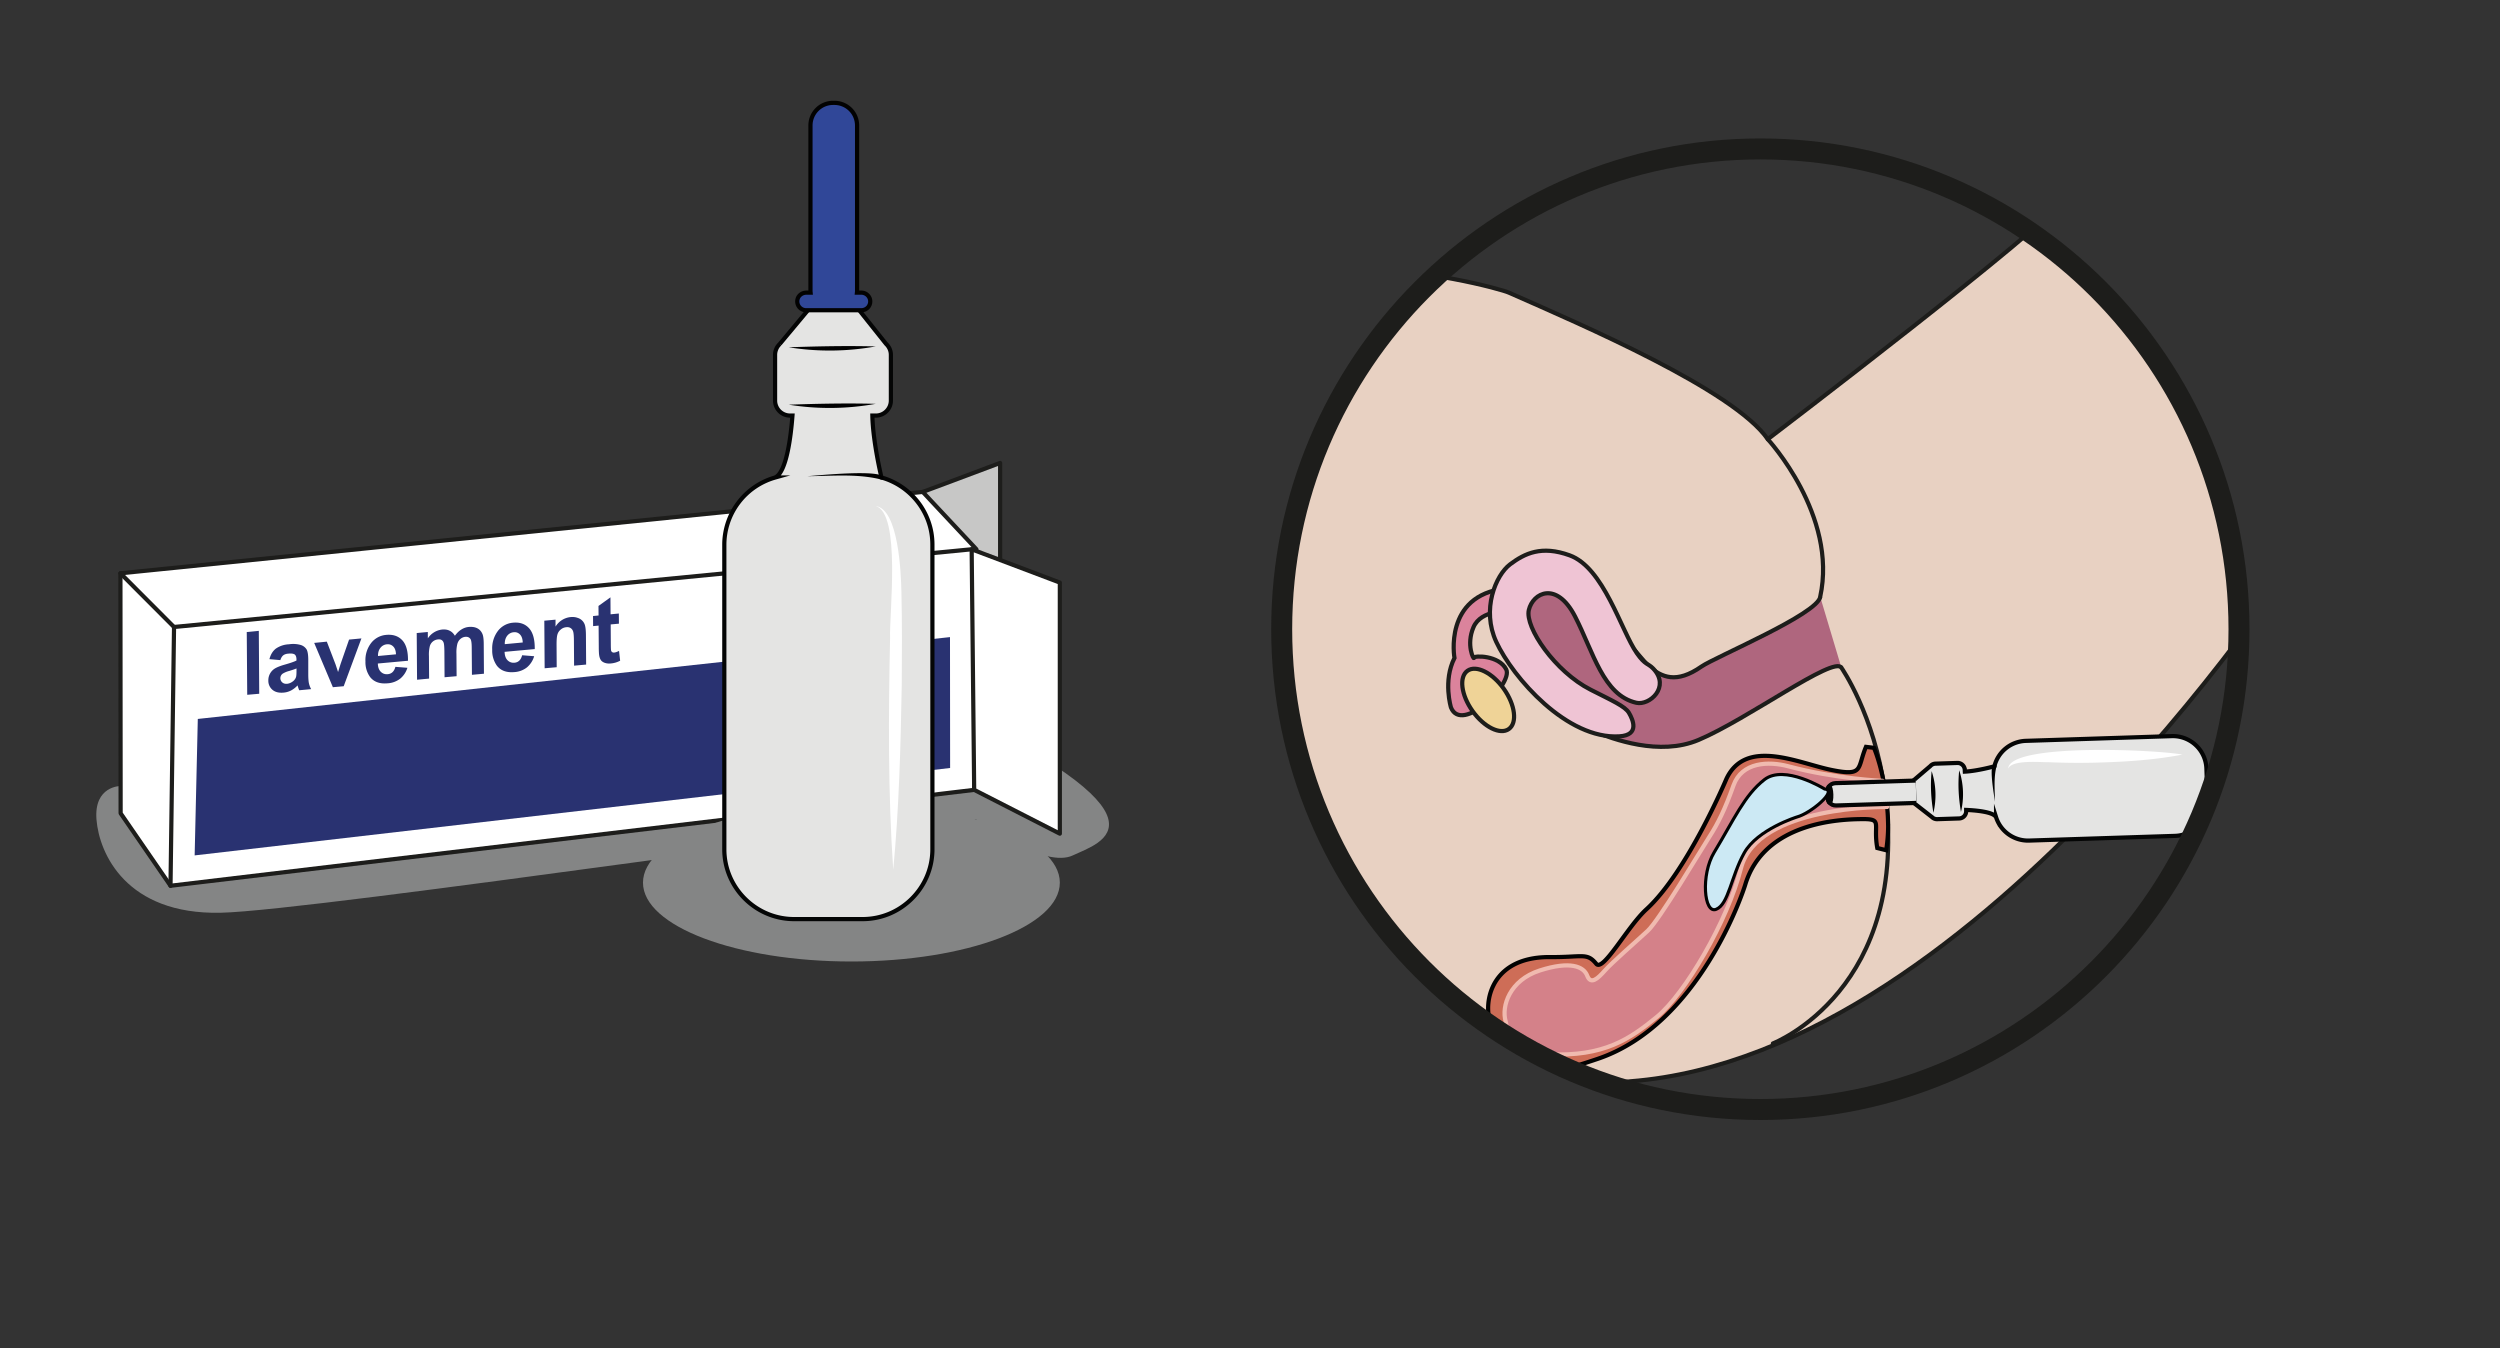
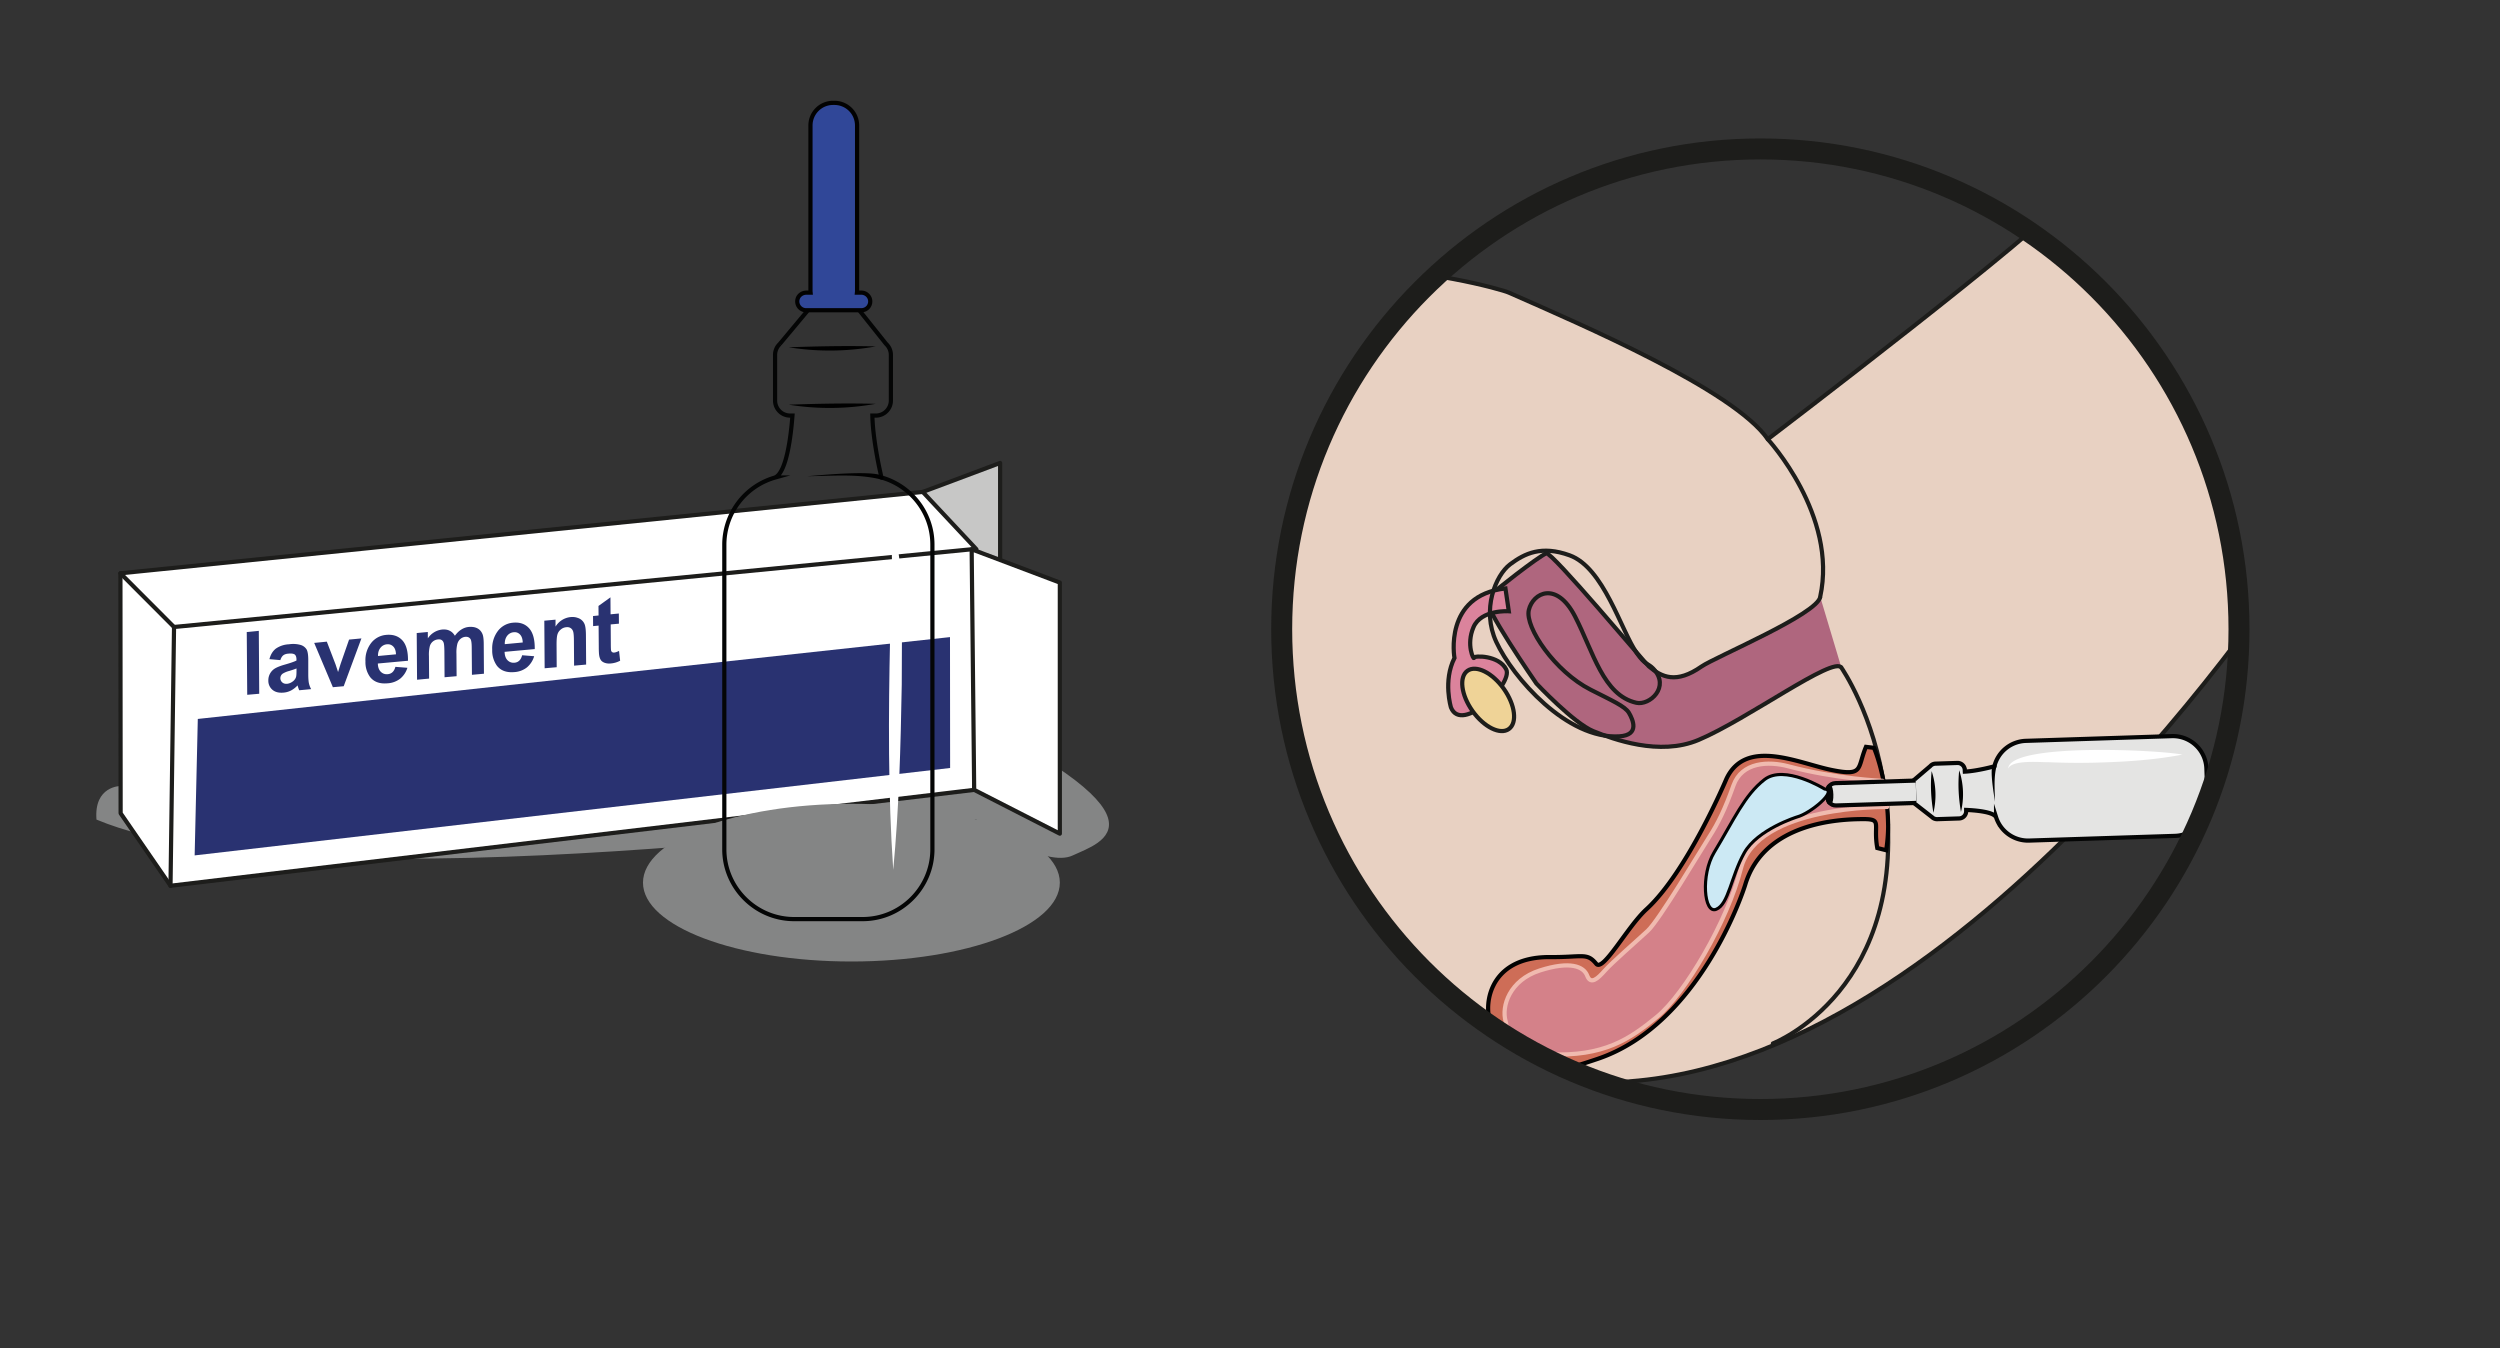
<svg xmlns="http://www.w3.org/2000/svg" xml:space="preserve" viewBox="0 0 793.7 428">
  <rect x="0" y="0" width="793.7" height="428" fill="#333333" stroke="none" />
  <defs>
    <clipPath id="a" clipPathUnits="userSpaceOnUse">
      <path d="M307.26 171.22c0-63.17 51.04-114.38 114-114.38 62.95 0 114 51.2 114 114.38 0 63.18-51.04 114.4-114 114.4s-114-51.22-114-114.4" />
    </clipPath>
    <clipPath id="b" clipPathUnits="userSpaceOnUse">
      <path d="M0 321h595.28V0H0Z" />
    </clipPath>
    <clipPath id="c" clipPathUnits="userSpaceOnUse">
      <path d="M0 321h595.28V0H0Z" />
    </clipPath>
    <clipPath id="d" clipPathUnits="userSpaceOnUse">
      <path d="M0 321h595.28V0H0Z" />
    </clipPath>
  </defs>
  <g clip-path="url(#a)" transform="matrix(1.333 0 0 -1.333 0 428)">
    <path d="M0 0c15.96 39.65 86.36 20.82 90.14 19.15 17.7-7.8 53.61-23.24 61.68-34.92 0 0 67.77 51.62 69.94 56.72 0 0 27.1-17.63 38.1-31.51 26.21-33.08 20.2-43.53 20.45-49.66 0 0-77-121.95-161.16-128.47-3.26-.26-23.16-4.96-33.5.29-3.7 1.87-34.62 3.05-39.98 8.71C36.58-150.06-12.07-29.99 0 0" style="fill:#e8d1c2;fill-opacity:1;fill-rule:nonzero;stroke:none" transform="translate(269.21 232.24)" />
    <path d="M0 0c15.96 39.65 86.36 20.82 90.14 19.15 17.7-7.8 53.61-23.24 61.68-34.92 0 0 67.77 51.62 69.94 56.72 0 0 27.1-17.63 38.1-31.51 26.21-33.08 20.2-43.53 20.45-49.66 0 0-77-121.95-161.16-128.47-3.26-.26-23.16-4.96-33.5.29-3.7 1.87-34.62 3.05-39.98 8.71C36.58-150.06-12.07-29.99 0 0Z" style="fill:none;stroke:#1d1d1b;stroke-width:1;stroke-linecap:round;stroke-linejoin:round;stroke-miterlimit:10;stroke-dasharray:none;stroke-opacity:1" transform="translate(269.21 232.24)" />
    <path d="M0 0c-1.76 2.92-22.4-12.3-34.03-17.2-9.33-3.94-20.34.19-25.02 2.07S-72.64-3.77-72.64-3.77s-13.2 19.05-11.79 20.39c1.69 1.58 12.15 9.8 14.14 10.62 1.23.5 23.6-26.23 24.4-26.9 3.13-2.64 6.57-4.23 12.55-.06 3.26 2.27 27.68 12.48 28.29 16.59" style="fill:#af667e;fill-opacity:1;fill-rule:nonzero;stroke:#1d1d1b;stroke-width:1;stroke-linecap:butt;stroke-linejoin:miter;stroke-miterlimit:10;stroke-dasharray:none;stroke-opacity:1" transform="translate(438.57 162.05)" />
    <path d="M0 0s-1.94 6.32.83 11.8c0 0-2.69 14.9 12.14 16.56l.8-5.43s-6.58.47-8.41-3.8c-1.84-4.27.13-7.9.1-7.3-.03.6 6 .65 7.7-2.76C14.84 5.67 2.58-6.4 0 0" style="fill:#db839c;fill-opacity:1;fill-rule:nonzero;stroke:none" transform="translate(345.58 152.57)" />
    <path d="M0 0s-1.94 6.32.83 11.8c0 0-2.69 14.9 12.14 16.56l.8-5.43s-6.58.47-8.41-3.8c-1.84-4.27.13-7.9.1-7.3-.03.6 6 .65 7.7-2.76C14.84 5.67 2.58-6.4 0 0Z" style="fill:none;stroke:#1d1d1b;stroke-width:1;stroke-linecap:butt;stroke-linejoin:miter;stroke-miterlimit:10;stroke-dasharray:none;stroke-opacity:1" transform="translate(345.58 152.57)" />
-     <path d="M0 0c-8.39 4.27-15.65 14.82-14.67 18.96.98 4.13 6.6 6.98 11-1.52C.71 8.94 3.03-1.35 10.94-3.14 14.1-3.85 19.07.63 15 4.96c-1.29 1.37-1.9.79-3.94 3.7C7.27 14.1 3.2 29.03-4.96 31.98c-6.7 2.42-10.66.47-14.15-2.13-3.48-2.6-6.87-10.82-3.32-18.48 3.95-8.52 16.9-23.33 29.38-22.5 4.84.32 3.16 3.98 2.23 5.58C8.24-3.95 5.13-2.62 0 0" style="fill:#efc4d4;fill-opacity:1;fill-rule:nonzero;stroke:none" transform="translate(378.79 156.84)" />
    <path d="M0 0c-8.39 4.27-15.65 14.82-14.67 18.96.98 4.13 6.6 6.98 11-1.52C.71 8.94 3.03-1.35 10.94-3.14 14.1-3.85 19.07.63 15 4.96c-1.29 1.37-1.9.79-3.94 3.7C7.27 14.1 3.2 29.03-4.96 31.98c-6.7 2.42-10.66.47-14.15-2.13-3.48-2.6-6.87-10.82-3.32-18.48 3.95-8.52 16.9-23.33 29.38-22.5 4.84.32 3.16 3.98 2.23 5.58C8.24-3.95 5.13-2.62 0 0Z" style="fill:none;stroke:#1d1d1b;stroke-width:1;stroke-linecap:round;stroke-linejoin:round;stroke-miterlimit:10;stroke-dasharray:none;stroke-opacity:1" transform="translate(378.79 156.84)" />
    <path d="M0 0c2.72-3.83 3.26-8.12 1.2-9.58-2.05-1.47-5.93.46-8.65 4.29-2.72 3.82-3.26 8.12-1.2 9.58C-6.6 5.75-2.72 3.83 0 0" style="fill:#efd397;fill-opacity:1;fill-rule:nonzero;stroke:none" transform="translate(358.16 157.03)" />
    <path d="M0 0c2.72-3.83 3.26-8.12 1.2-9.58-2.05-1.47-5.93.46-8.65 4.29-2.72 3.82-3.26 8.12-1.2 9.58C-6.6 5.75-2.72 3.83 0 0Z" style="fill:none;stroke:#1d1d1b;stroke-width:1;stroke-linecap:round;stroke-linejoin:round;stroke-miterlimit:10;stroke-dasharray:none;stroke-opacity:1" transform="translate(358.16 157.03)" />
    <path d="M0 0s7.86-11.29 10.3-29.14c6.49-47.54-26.62-60.35-26.62-60.35" style="fill:none;stroke:#1d1d1b;stroke-width:1;stroke-linecap:round;stroke-linejoin:miter;stroke-miterlimit:10;stroke-dasharray:none;stroke-opacity:1" transform="translate(438.57 162.05)" />
    <path d="M0 0s16.75-18.12 12.48-37.56" style="fill:none;stroke:#1d1d1b;stroke-width:1;stroke-linecap:round;stroke-linejoin:miter;stroke-miterlimit:10;stroke-dasharray:none;stroke-opacity:1" transform="translate(421.03 216.47)" />
    <path d="M0 0c-1.07 6.02 1.53 6.98-4.06 6.88-4.42-.08-22.87-.54-27.4-15.66C-32-10.58-42.42-42-66.53-50.2c-24.1-8.2-18.98-1.38-25.22 7.97-2.12 3.18-1.79 16.37 13.83 16.25 7.81-.06 8.75 1.13 10.99-1.6 1.64-2 7.4 8.83 11.93 12.97 9.72 8.87 19.08 31.1 19.08 31.1 4.65 9.82 17.13 3.72 24.97 2.11 7.84-1.6 6.1.35 8.26 5.49l1.9-.23s3.22-7.2 3.38-18.63a38.2 38.2 0 0 0-.47-5.76Z" style="fill:#ce6d57;fill-opacity:1;fill-rule:nonzero;stroke:none" transform="translate(447.11 119.11)" />
    <path d="M0 0c-1.07 6.02 1.53 6.98-4.06 6.88-4.42-.08-22.87-.54-27.4-15.66C-32-10.58-42.42-42-66.53-50.2c-24.1-8.2-18.98-1.38-25.22 7.97-2.12 3.18-1.79 16.37 13.83 16.25 7.81-.06 8.75 1.13 10.99-1.6 1.64-2 7.4 8.83 11.93 12.97 9.72 8.87 19.08 31.1 19.08 31.1 4.65 9.82 17.13 3.72 24.97 2.11 7.84-1.6 6.1.35 8.26 5.49l1.9-.23s3.22-7.2 3.38-18.63a38.2 38.2 0 0 0-.47-5.76Z" style="fill:none;stroke:#020202;stroke-width:1;stroke-linecap:butt;stroke-linejoin:miter;stroke-miterlimit:10;stroke-dasharray:none;stroke-opacity:1" transform="translate(447.11 119.11)" />
    <path d="M0 0s-30.99.54-34.83-14.67c-3.15-12.5-13.32-29.82-19.92-35.25-6.6-5.43-12.75-9.58-25.85-8.98-13.1.6-9.2 4.25-10.25 7.84-1.05 3.6.93 9.81 8.15 12.13 7.22 2.31 10.44.96 11.28-1.26.84-2.22 2.5-.7 4.2 1.23 1.7 1.92 7.45 6.91 10.21 9.47 2.76 2.56 12.69 19.3 14.7 22.41 2.01 3.12 3.72 6.55 5.72 12.2 2 5.64 8.4 5.81 13.03 4.58 11.44-3.05 22.5-3.48 22.5-3.48z" style="fill:#d48189;fill-opacity:1;fill-rule:nonzero;stroke:none" transform="translate(449.45 128.88)" />
    <path d="M0 0s-30.99.54-34.83-14.67c-3.15-12.5-13.32-29.82-19.92-35.25-6.6-5.43-12.75-9.58-25.85-8.98-13.1.6-9.2 4.25-10.25 7.84-1.05 3.6.93 9.81 8.15 12.13 7.22 2.31 10.44.96 11.28-1.26.84-2.22 2.5-.7 4.2 1.23 1.7 1.92 7.45 6.91 10.21 9.47 2.76 2.56 12.69 19.3 14.7 22.41 2.01 3.12 3.72 6.55 5.72 12.2 2 5.64 8.4 5.81 13.03 4.58 11.44-3.05 22.5-3.48 22.5-3.48z" style="fill:none;stroke:#f0baaf;stroke-width:1;stroke-linecap:round;stroke-linejoin:round;stroke-miterlimit:10;stroke-dasharray:none;stroke-opacity:1" transform="translate(449.45 128.88)" />
    <path d="M0 0s-4.01-1.11-7.03-1.27l-.02.4A1.72 1.72 0 0 1-8.8.8l-5.23-.17a1.7 1.7 0 0 1-1.23-.58l-3.96-3.37.18-5.52 4.17-3.25a1.7 1.7 0 0 1 1.26-.5l5.23.17c.94.03 1.69.82 1.66 1.77v.26c2.29-.1 6.52-.45 7.12-1.75v.02a8 8 0 0 1 7.85-5.57l34.8 1.12a8 8 0 0 1 7.72 8.22L50.5-.53a8 8 0 0 1-8.22 7.72L7.48 6.06A8 8 0 0 1 0 0" style="fill:#e4e4e3;fill-opacity:1;fill-rule:nonzero;stroke:none" transform="translate(475 138.57)" />
    <path d="M0 0s-4.01-1.11-7.03-1.27l-.02.4A1.72 1.72 0 0 1-8.8.8l-5.23-.17a1.7 1.7 0 0 1-1.23-.58l-3.96-3.37.18-5.52 4.17-3.25a1.7 1.7 0 0 1 1.26-.5l5.23.17c.94.03 1.69.82 1.66 1.77v.26c2.29-.1 6.52-.45 7.12-1.75v.02a8 8 0 0 1 7.85-5.57l34.8 1.12a8 8 0 0 1 7.72 8.22L50.5-.53a8 8 0 0 1-8.22 7.72L7.48 6.06A8 8 0 0 1 0 0Z" style="fill:none;stroke:#040505;stroke-width:1;stroke-linecap:butt;stroke-linejoin:miter;stroke-miterlimit:10;stroke-dasharray:none;stroke-opacity:1" transform="translate(475 138.57)" />
    <path d="m0 0-.14.01L-19.1-.6c-1.42-.05-2.06-1.23-2.01-2.64v-.18c.05-1.42.76-2.55 2.17-2.5l18.97.6.14.03" style="fill:#e4e4e3;fill-opacity:1;fill-rule:nonzero;stroke:#040505;stroke-width:1;stroke-linecap:butt;stroke-linejoin:miter;stroke-miterlimit:10;stroke-dasharray:none;stroke-opacity:1" transform="translate(456.26 135.16)" />
    <path d="M0 0c-.65-2.62-.36-5.6-.34-8.31-.09 1.15-1.7 9.37 0 9.03A.5.5 0 0 0 0 0" style="fill:#000;fill-opacity:1;fill-rule:nonzero;stroke:none" transform="translate(475.47 138.4)" />
    <path d="M0 0c-.57 3.32-.76 6.6-.42 9.93A18.27 18.27 0 0 0 0 0" style="fill:#000;fill-opacity:1;fill-rule:nonzero;stroke:none" transform="translate(460.48 127.5)" />
    <path d="M0 0c-.57 3.32-.76 6.6-.42 9.93A18.27 18.27 0 0 0 0 0" style="fill:#000;fill-opacity:1;fill-rule:nonzero;stroke:none" transform="translate(467.04 127.7)" />
    <path d="M0 0c.31 6.22 36.12 4.47 41.48 3.34-7-1.33-14.05-1.75-21.14-1.92a164.1 164.1 0 0 0-10.58.11C7.6 1.5.93 2.18 0 0" style="fill:#fff;fill-opacity:1;fill-rule:nonzero;stroke:none" transform="translate(478.28 138.01)" />
    <path d="M0 0c.25 0 .49-.85.52-1.93C.56-3 .38-3.87.12-3.88c-.25 0-.48.85-.52 1.92C-.43-.88-.25 0 0 0" style="fill:#cfc9c5;fill-opacity:1;fill-rule:nonzero;stroke:none" transform="translate(435.63 133.78)" />
    <path d="M0 0c.25 0 .49-.85.52-1.93C.56-3 .38-3.87.12-3.88c-.25 0-.48.85-.52 1.92C-.43-.88-.25 0 0 0Z" style="fill:none;stroke:#040505;stroke-width:1;stroke-linecap:butt;stroke-linejoin:miter;stroke-miterlimit:10;stroke-dasharray:none;stroke-opacity:1" transform="translate(435.63 133.78)" />
  </g>
  <g clip-path="url(#b)" transform="matrix(1.333 0 0 -1.333 0 428)">
    <path d="M0 0c62.96 0 114-51.22 114-114.39S62.96-228.78 0-228.78s-114 51.22-114 114.4C-114-51.23-62.96 0 0 0Z" style="fill:none;stroke:#1d1d1b;stroke-width:5;stroke-linecap:butt;stroke-linejoin:miter;stroke-miterlimit:10;stroke-dasharray:none;stroke-opacity:1" transform="translate(419.26 285.61)" />
  </g>
  <g clip-path="url(#c)" transform="matrix(1.333 0 0 -1.333 0 428)">
-     <path d="M0 0s-6.4.05-5.75-8c.64-8.06 7.07-22.66 29.55-22.19C46.28-29.72 202.05-6.37 203.8-8c1.76-1.63 16.54-11.58 22.96-8.54 6.42 3.05 27.02 8.44-33.06 36.9S0 0 0 0" style="fill:#848585;fill-opacity:1;fill-rule:evenodd;stroke:none" transform="translate(28.73 133.88)" />
+     <path d="M0 0s-6.4.05-5.75-8C46.28-29.72 202.05-6.37 203.8-8c1.76-1.63 16.54-11.58 22.96-8.54 6.42 3.05 27.02 8.44-33.06 36.9S0 0 0 0" style="fill:#848585;fill-opacity:1;fill-rule:evenodd;stroke:none" transform="translate(28.73 133.88)" />
    <path d="m0 0 18.42 6.9v-67.68H-9.46" style="fill:#c7c7c6;fill-opacity:1;fill-rule:nonzero;stroke:#1d1d1b;stroke-width:1;stroke-linecap:round;stroke-linejoin:round;stroke-miterlimit:10;stroke-dasharray:none;stroke-opacity:1" transform="translate(219.78 203.92)" />
    <path d="m0 0 11.88-17.26L203.29 5.58l.52 57.32-12.77 13.64L-.05 57.16Z" style="fill:#fff;fill-opacity:1;fill-rule:nonzero;stroke:none" transform="translate(28.73 127.38)" />
    <path d="m0 0 11.88-17.26L203.29 5.58l.52 57.32-12.77 13.64L-.05 57.16Z" style="fill:none;stroke:#1d1d1b;stroke-width:1;stroke-linecap:round;stroke-linejoin:round;stroke-miterlimit:10;stroke-dasharray:none;stroke-opacity:1" transform="translate(28.73 127.38)" />
    <path d="m0 0-189.97-18.51-.84-61.63" style="fill:none;stroke:#1d1d1b;stroke-width:1;stroke-linecap:round;stroke-linejoin:round;stroke-miterlimit:10;stroke-dasharray:none;stroke-opacity:1" transform="translate(231.42 190.26)" />
    <path d="m0 0 12.77-12.8" style="fill:none;stroke:#1d1d1b;stroke-width:1;stroke-linecap:round;stroke-linejoin:round;stroke-miterlimit:10;stroke-dasharray:none;stroke-opacity:1" transform="translate(28.68 184.54)" />
    <path d="m0 0-.75-32.5 179.93 20.82-.03 31.17z" style="fill:#293271;fill-opacity:1;fill-rule:nonzero;stroke:none" transform="translate(47.11 149.85)" />
    <path d="m0 0-20.4 10.43-.6 57.3L0 59.8Z" style="fill:#fff;fill-opacity:1;fill-rule:nonzero;stroke:none" transform="translate(252.42 122.53)" />
    <path d="m0 0-20.4 10.43-.6 57.3L0 59.8Z" style="fill:none;stroke:#1d1d1b;stroke-width:1;stroke-linecap:round;stroke-linejoin:round;stroke-miterlimit:10;stroke-dasharray:none;stroke-opacity:1" transform="translate(252.42 122.53)" />
    <path d="m0 0-.11 14.95 2.87.28.1-14.98Z" style="fill:#293271;fill-opacity:1;fill-rule:nonzero;stroke:none" transform="translate(58.88 155.6)" />
    <path d="M0 0c-.37-.16-.95-.36-1.74-.6a5.7 5.7 0 0 1-1.56-.65 1.33 1.33 0 0 1-.1-2.07c.3-.27.69-.38 1.15-.34.52.05 1 .27 1.48.65.34.3.57.63.67 1.02.07.25.1.72.1 1.42zm-3.85 1.98-2.6.23c.28 1.08.77 1.9 1.49 2.48A5.9 5.9 0 0 0-1.8 5.75a6.6 6.6 0 0 0 2.86-.18A2.52 2.52 0 0 0 2.4 4.53c.26-.45.4-1.3.4-2.55V-1.4c0-.96.06-1.67.15-2.11.1-.45.27-.93.53-1.42L.64-5.2a9.74 9.74 0 0 0-.39 1.16A5.8 5.8 0 0 0-1.3-5.25a4.73 4.73 0 0 0-1.78-.51c-1.12-.1-2 .12-2.65.67a2.79 2.79 0 0 0-.98 2.22A3.28 3.28 0 0 0-5.07.03c.53.3 1.29.6 2.28.88 1.33.38 2.26.7 2.78.97v.29c-.01.55-.15.94-.42 1.15-.28.2-.8.28-1.55.2-.5-.04-.9-.18-1.19-.41-.28-.23-.51-.6-.68-1.13" style="fill:#293271;fill-opacity:1;fill-rule:nonzero;stroke:none" transform="translate(70.62 161.88)" />
    <path d="m0 0-4.45 10.55 3.01.3L.64 5.43l.6-1.82.3.97.3.96 2.02 5.8 2.94.28L2.58.23Z" style="fill:#293271;fill-opacity:1;fill-rule:nonzero;stroke:none" transform="translate(79.28 157.41)" />
    <path d="M0 0c-.03.85-.25 1.47-.66 1.87-.4.4-.9.58-1.5.52a2.18 2.18 0 0 1-1.54-.84c-.4-.5-.6-1.15-.58-1.95Zm-.14-2.98 2.86-.23A5.35 5.35 0 0 0 1-5.8a5.4 5.4 0 0 0-2.97-1.1c-1.89-.18-3.28.33-4.2 1.5a5.99 5.99 0 0 0-1.1 3.7 6.64 6.64 0 0 0 1.38 4.43 5.07 5.07 0 0 0 3.55 1.9c1.61.15 2.89-.27 3.83-1.27S2.89.72 2.86-1.53l-7.18-.66c.02-.87.26-1.52.7-1.96.45-.45 1-.64 1.66-.58.45.04.83.2 1.13.48.3.28.54.7.69 1.27" style="fill:#293271;fill-opacity:1;fill-rule:nonzero;stroke:none" transform="translate(94.31 165.24)" />
    <path d="m0 0 2.64.25.01-1.52A4.7 4.7 0 0 0 6.02.83c.7.07 1.3-.02 1.8-.27.52-.24.94-.65 1.27-1.21.47.64.98 1.14 1.53 1.48.55.35 1.14.56 1.76.62.8.07 1.47-.03 2.03-.31.55-.28.97-.73 1.24-1.36.2-.46.3-1.22.31-2.3l.05-7.17-2.86-.26-.05 6.4c0 1.12-.1 1.83-.3 2.13-.28.4-.69.57-1.24.52a2.1 2.1 0 0 1-1.13-.49c-.35-.29-.6-.68-.75-1.18a8.44 8.44 0 0 1-.22-2.34l.04-5.37-2.87-.25-.04 6.12c-.01 1.08-.07 1.78-.17 2.08-.1.3-.27.53-.48.66-.22.14-.5.19-.88.15a2.22 2.22 0 0 1-1.94-1.61 8.28 8.28 0 0 1-.21-2.32l.04-5.4-2.87-.27z" style="fill:#293271;fill-opacity:1;fill-rule:nonzero;stroke:none" transform="translate(99.25 170.31)" />
    <path d="M0 0c-.03.86-.25 1.5-.66 1.91-.4.41-.9.6-1.5.53A2.17 2.17 0 0 1-3.7 1.6c-.4-.52-.6-1.18-.58-2Zm-.14-3.04 2.86-.23A5.45 5.45 0 0 0 1-5.93a5.33 5.33 0 0 0-2.97-1.12c-1.89-.17-3.28.35-4.2 1.54a6.2 6.2 0 0 0-1.1 3.78 6.85 6.85 0 0 0 1.38 4.51 5.04 5.04 0 0 0 3.55 1.93c1.61.16 2.89-.27 3.83-1.3.94-1.02 1.4-2.68 1.37-4.98l-7.18-.66c.02-.88.26-1.55.7-2 .45-.45 1-.65 1.66-.59.45.04.83.2 1.13.49.3.28.54.71.69 1.3" style="fill:#293271;fill-opacity:1;fill-rule:nonzero;stroke:none" transform="translate(124.5 168.06)" />
    <path d="m0 0-2.87-.26-.04 5.81c0 1.23-.07 2.02-.2 2.37-.12.35-.32.6-.6.78-.28.18-.61.24-1 .2-.5-.04-.94-.22-1.33-.55-.4-.32-.66-.72-.8-1.2-.15-.5-.21-1.37-.2-2.64l.03-5.14-2.87-.25-.08 11.33 2.67.25V9.04a4.76 4.76 0 0 0 3.57 2.27c.63.06 1.2 0 1.73-.2A2.57 2.57 0 0 0-.22 9.1c.1-.46.16-1.13.17-2.01z" style="fill:#293271;fill-opacity:1;fill-rule:nonzero;stroke:none" transform="translate(139.6 162.8)" />
    <path d="m0 0 .02-2.42-1.96-.18.03-4.61c0-.94.03-1.48.07-1.63a.6.6 0 0 1 .26-.36c.13-.09.3-.12.48-.1.27.02.65.15 1.15.39l.26-2.33a5.75 5.75 0 0 0-2.26-.66 3.3 3.3 0 0 0-1.4.15c-.41.15-.72.36-.91.63-.2.27-.34.66-.42 1.14-.06.35-.1 1.06-.1 2.12l-.04 4.98L-6.13-3l-.02 2.4 1.32.13-.02 2.27L-2 3.85l.03-4.04z" style="fill:#293271;fill-opacity:1;fill-rule:nonzero;stroke:none" transform="translate(147.39 174.96)" />
    <path d="M0 0c0-10.37-22.22-18.78-49.64-18.78-27.41 0-49.64 8.4-49.64 18.78 0 10.37 22.23 18.78 49.64 18.78C-22.22 18.78 0 10.38 0 0" style="fill:#848585;fill-opacity:1;fill-rule:evenodd;stroke:none" transform="translate(252.42 110.86)" />
-     <path d="M0 0s-2.04 8.43-2.17 14.74h.83c1.97 0 3.58 1.6 3.58 3.57v10.9c0 1.03-.45 1.95-1.14 2.6l-6.75 8.46h-11.5l-7.06-8.46h.01a3.56 3.56 0 0 1-1.14-2.6v-10.9c0-1.97 1.61-3.57 3.58-3.57h.56C-21.56 9.96-22.6 1.17-25.34 0h.05a16.67 16.67 0 0 1-12.14-15.98v-72.58c0-9.14 7.48-16.62 16.62-16.62h16.33c9.14 0 16.61 7.48 16.61 16.62v72.58C12.13-8.39 6.98-1.97 0 0" style="fill:#e4e4e3;fill-opacity:1;fill-rule:nonzero;stroke:none" transform="translate(209.94 207.36)" />
    <path d="M0 0s-2.04 8.43-2.17 14.74h.83c1.97 0 3.58 1.6 3.58 3.57v10.9c0 1.03-.45 1.95-1.14 2.6l-6.75 8.46h-11.5l-7.06-8.46h.01a3.56 3.56 0 0 1-1.14-2.6v-10.9c0-1.97 1.61-3.57 3.58-3.57h.56C-21.56 9.96-22.6 1.17-25.34 0h.05a16.67 16.67 0 0 1-12.14-15.98v-72.58c0-9.14 7.48-16.62 16.62-16.62h16.33c9.14 0 16.61 7.48 16.61 16.62v72.58C12.13-8.39 6.98-1.97 0 0Z" style="fill:none;stroke:#040505;stroke-width:1;stroke-linecap:butt;stroke-linejoin:miter;stroke-miterlimit:10;stroke-dasharray:none;stroke-opacity:1" transform="translate(209.94 207.36)" />
    <path d="M0 0h-1l.03.3v39.54a5.38 5.38 0 0 1-5.36 5.36h-.39a5.37 5.37 0 0 1-5.35-5.35V.3l.03-.3h-1c-.96 0-1.85-.6-2.1-1.53a2.1 2.1 0 0 1 2.02-2.66H.08a2.1 2.1 0 0 1 2.01 2.66A2.14 2.14 0 0 1 0 0" style="fill:#304798;fill-opacity:1;fill-rule:nonzero;stroke:none" transform="translate(205.1 251.38)" />
    <path d="M0 0h-1l.03.3v39.54a5.38 5.38 0 0 1-5.36 5.36h-.39a5.37 5.37 0 0 1-5.35-5.35V.3l.03-.3h-1c-.96 0-1.85-.6-2.1-1.53a2.1 2.1 0 0 1 2.02-2.66H.08a2.1 2.1 0 0 1 2.01 2.66A2.14 2.14 0 0 1 0 0Z" style="fill:none;stroke:#020202;stroke-width:1;stroke-linecap:butt;stroke-linejoin:miter;stroke-miterlimit:10;stroke-dasharray:none;stroke-opacity:1" transform="translate(205.1 251.38)" />
    <path d="M0 0c-5.6 1.4-11.74.8-17.5.76C-15.4.9.92 2.58.71.3A.5.5 0 0 0 0 0" style="fill:#000;fill-opacity:1;fill-rule:nonzero;stroke:none" transform="translate(209.75 206.9)" />
    <path d="M0 0c6.94.23 13.78.39 20.72.2A61.5 61.5 0 0 0 0 0" style="fill:#000;fill-opacity:1;fill-rule:nonzero;stroke:none" transform="translate(187.84 238.37)" />
    <path d="M0 0c6.94.23 13.78.39 20.72.2A61.5 61.5 0 0 0 0 0" style="fill:#000;fill-opacity:1;fill-rule:nonzero;stroke:none" transform="translate(187.84 224.7)" />
    <path d="M0 0c5.47-.78 6.03-16 6.13-20.47.17-7.39.13-14.72.08-22.08-.25-14.54-.65-29.63-2.03-44.1-1.25 18.08-1.14 37.05-.75 55.2C3.22-25.66 6.07-1.79 0 0" style="fill:#fff;fill-opacity:1;fill-rule:nonzero;stroke:none" transform="translate(208.56 200.57)" />
  </g>
  <g clip-path="url(#d)" transform="matrix(1.333 0 0 -1.333 0 428)">
    <path d="M0 0s-9.57 5.95-14.34 2.22-7.2-9.45-11.96-17.32c-3.21-5.3-2.45-14.78.5-13.55 2.96 1.22 3.5 7.75 6.66 13.42C-16-9.6-6.55-6.66-6.55-6.66-3.43-5.86 3.29-.34 0 0" style="fill:#cce9f4;fill-opacity:1;fill-rule:nonzero;stroke:none" transform="translate(434.56 133.17)" />
    <path d="M0 0s-9.57 5.95-14.34 2.22-7.2-9.45-11.96-17.32c-3.21-5.3-2.45-14.78.5-13.55 2.96 1.22 3.5 7.75 6.66 13.42C-16-9.6-6.55-6.66-6.55-6.66-3.43-5.86 3.29-.34 0 0Z" style="fill:none;stroke:#020202;stroke-width:.75;stroke-linecap:butt;stroke-linejoin:miter;stroke-miterlimit:10;stroke-dasharray:none;stroke-opacity:1" transform="translate(434.56 133.17)" />
  </g>
</svg>